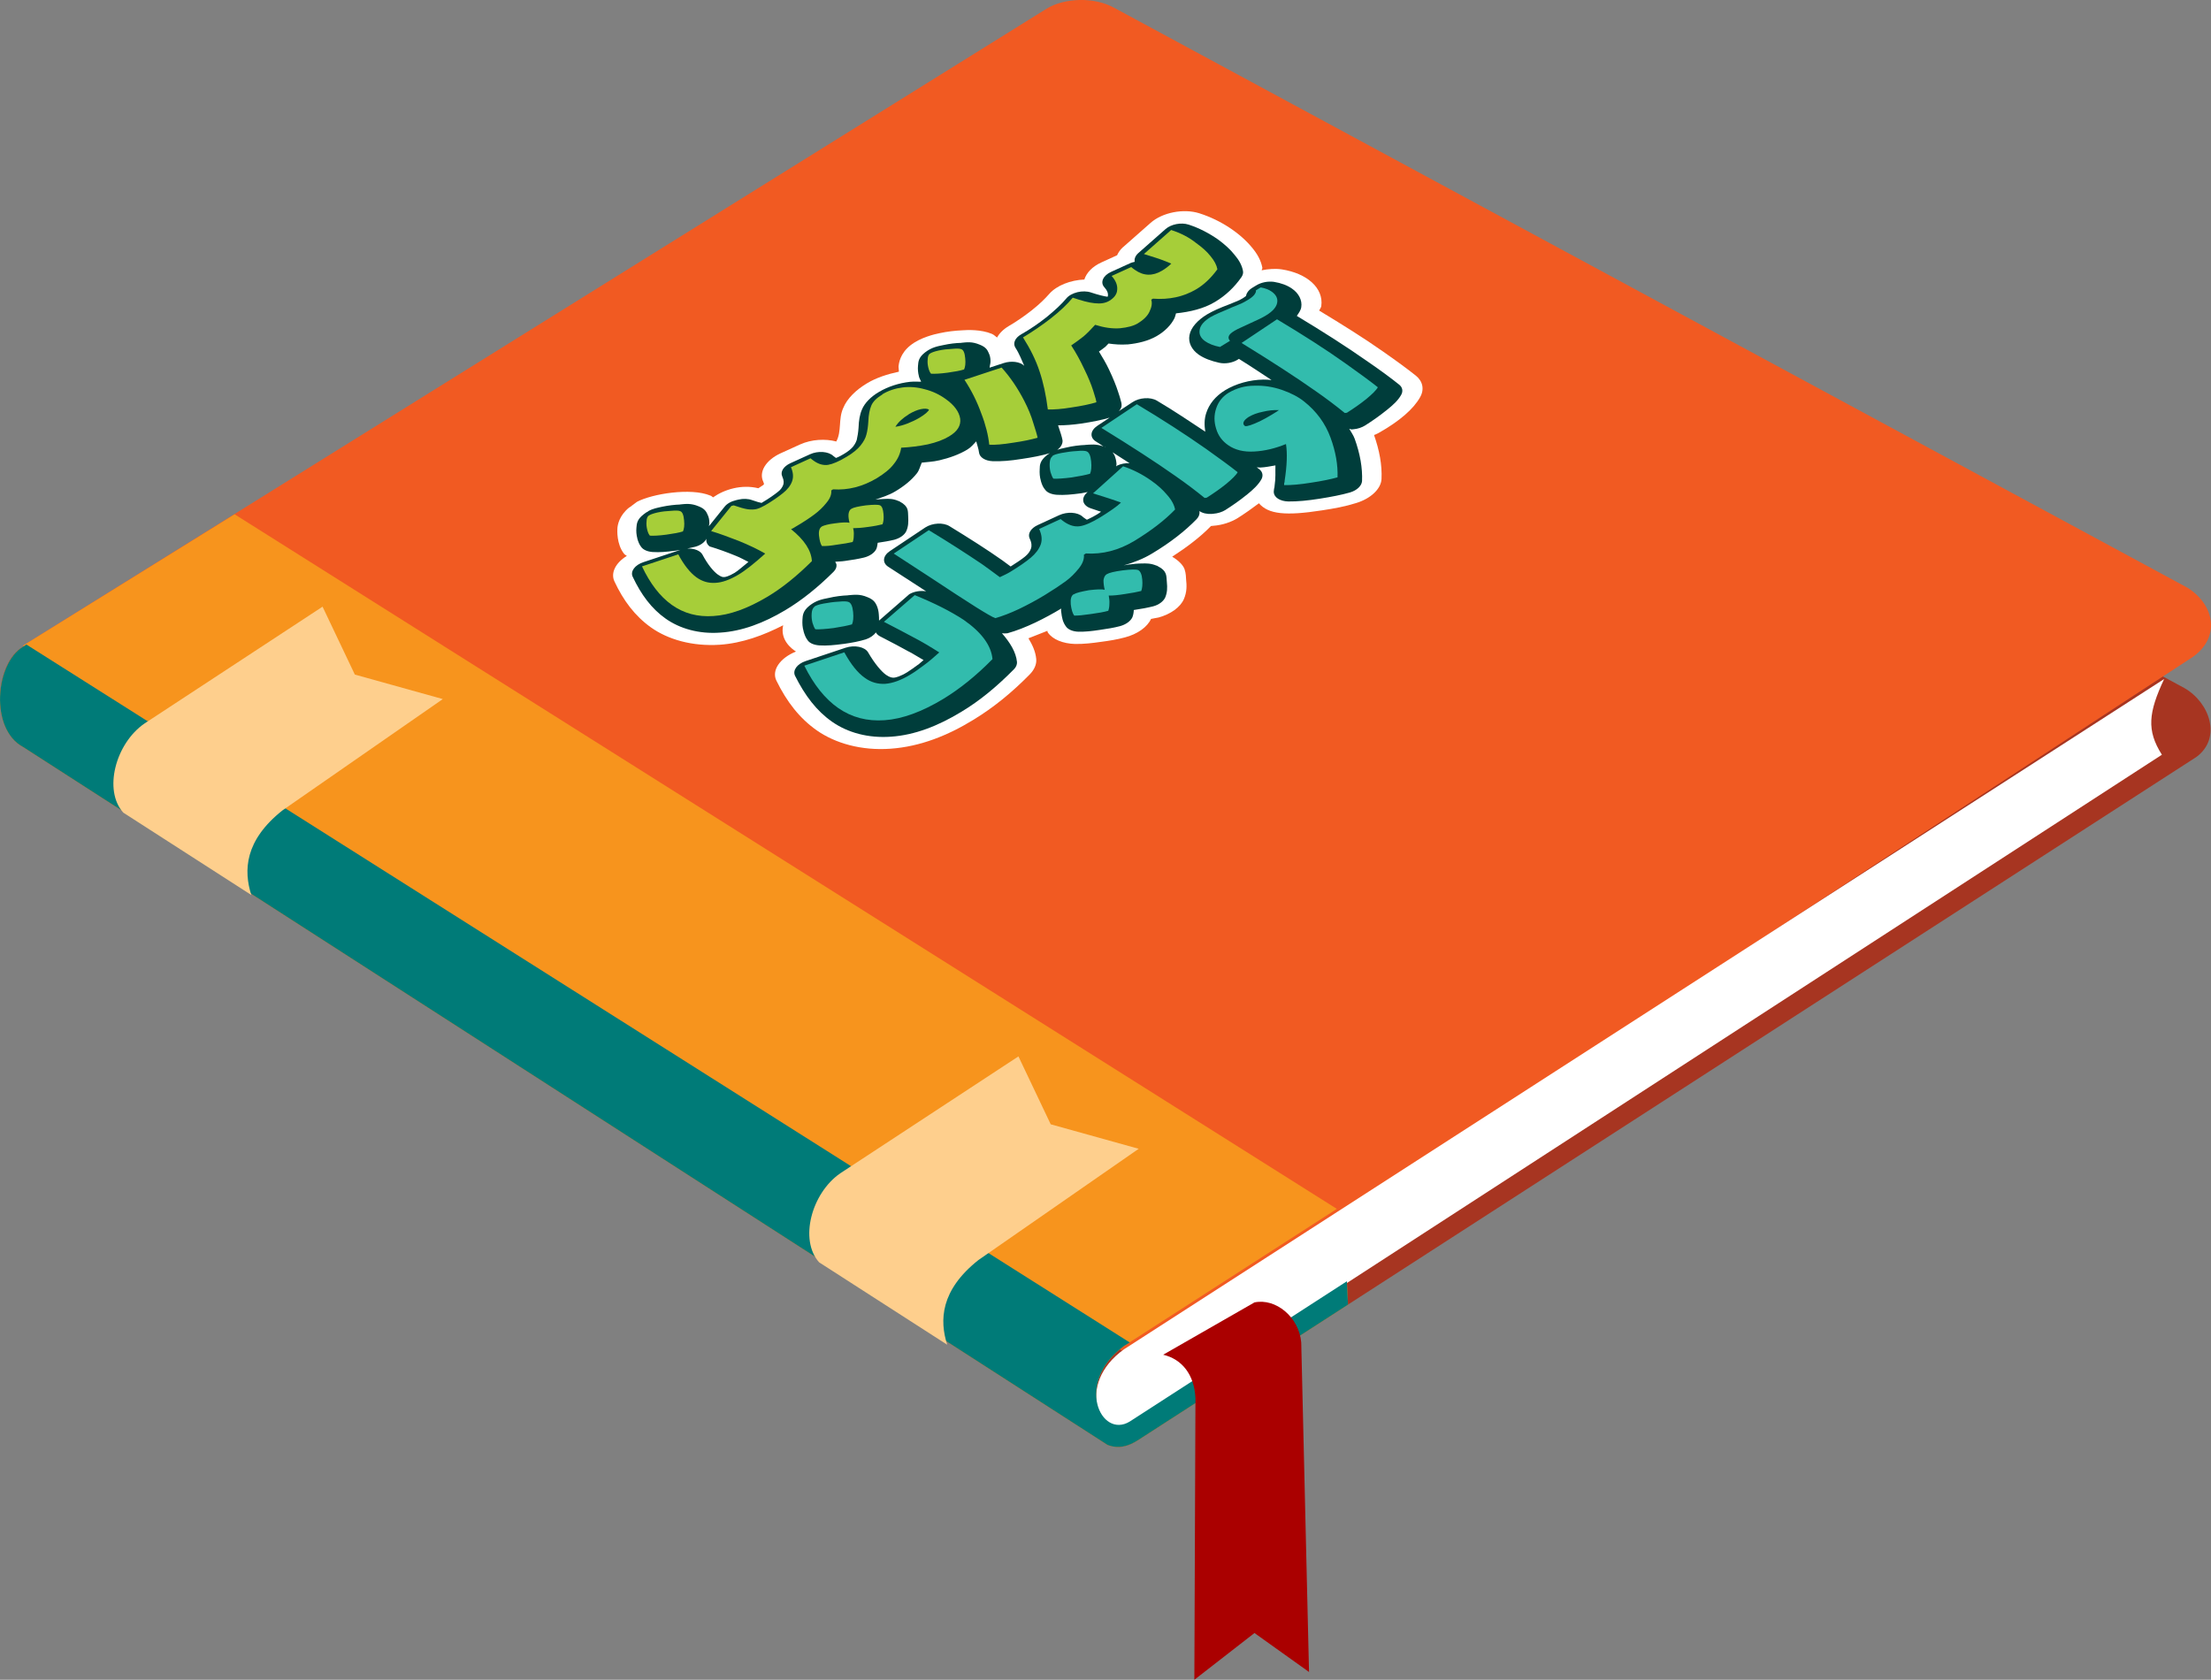
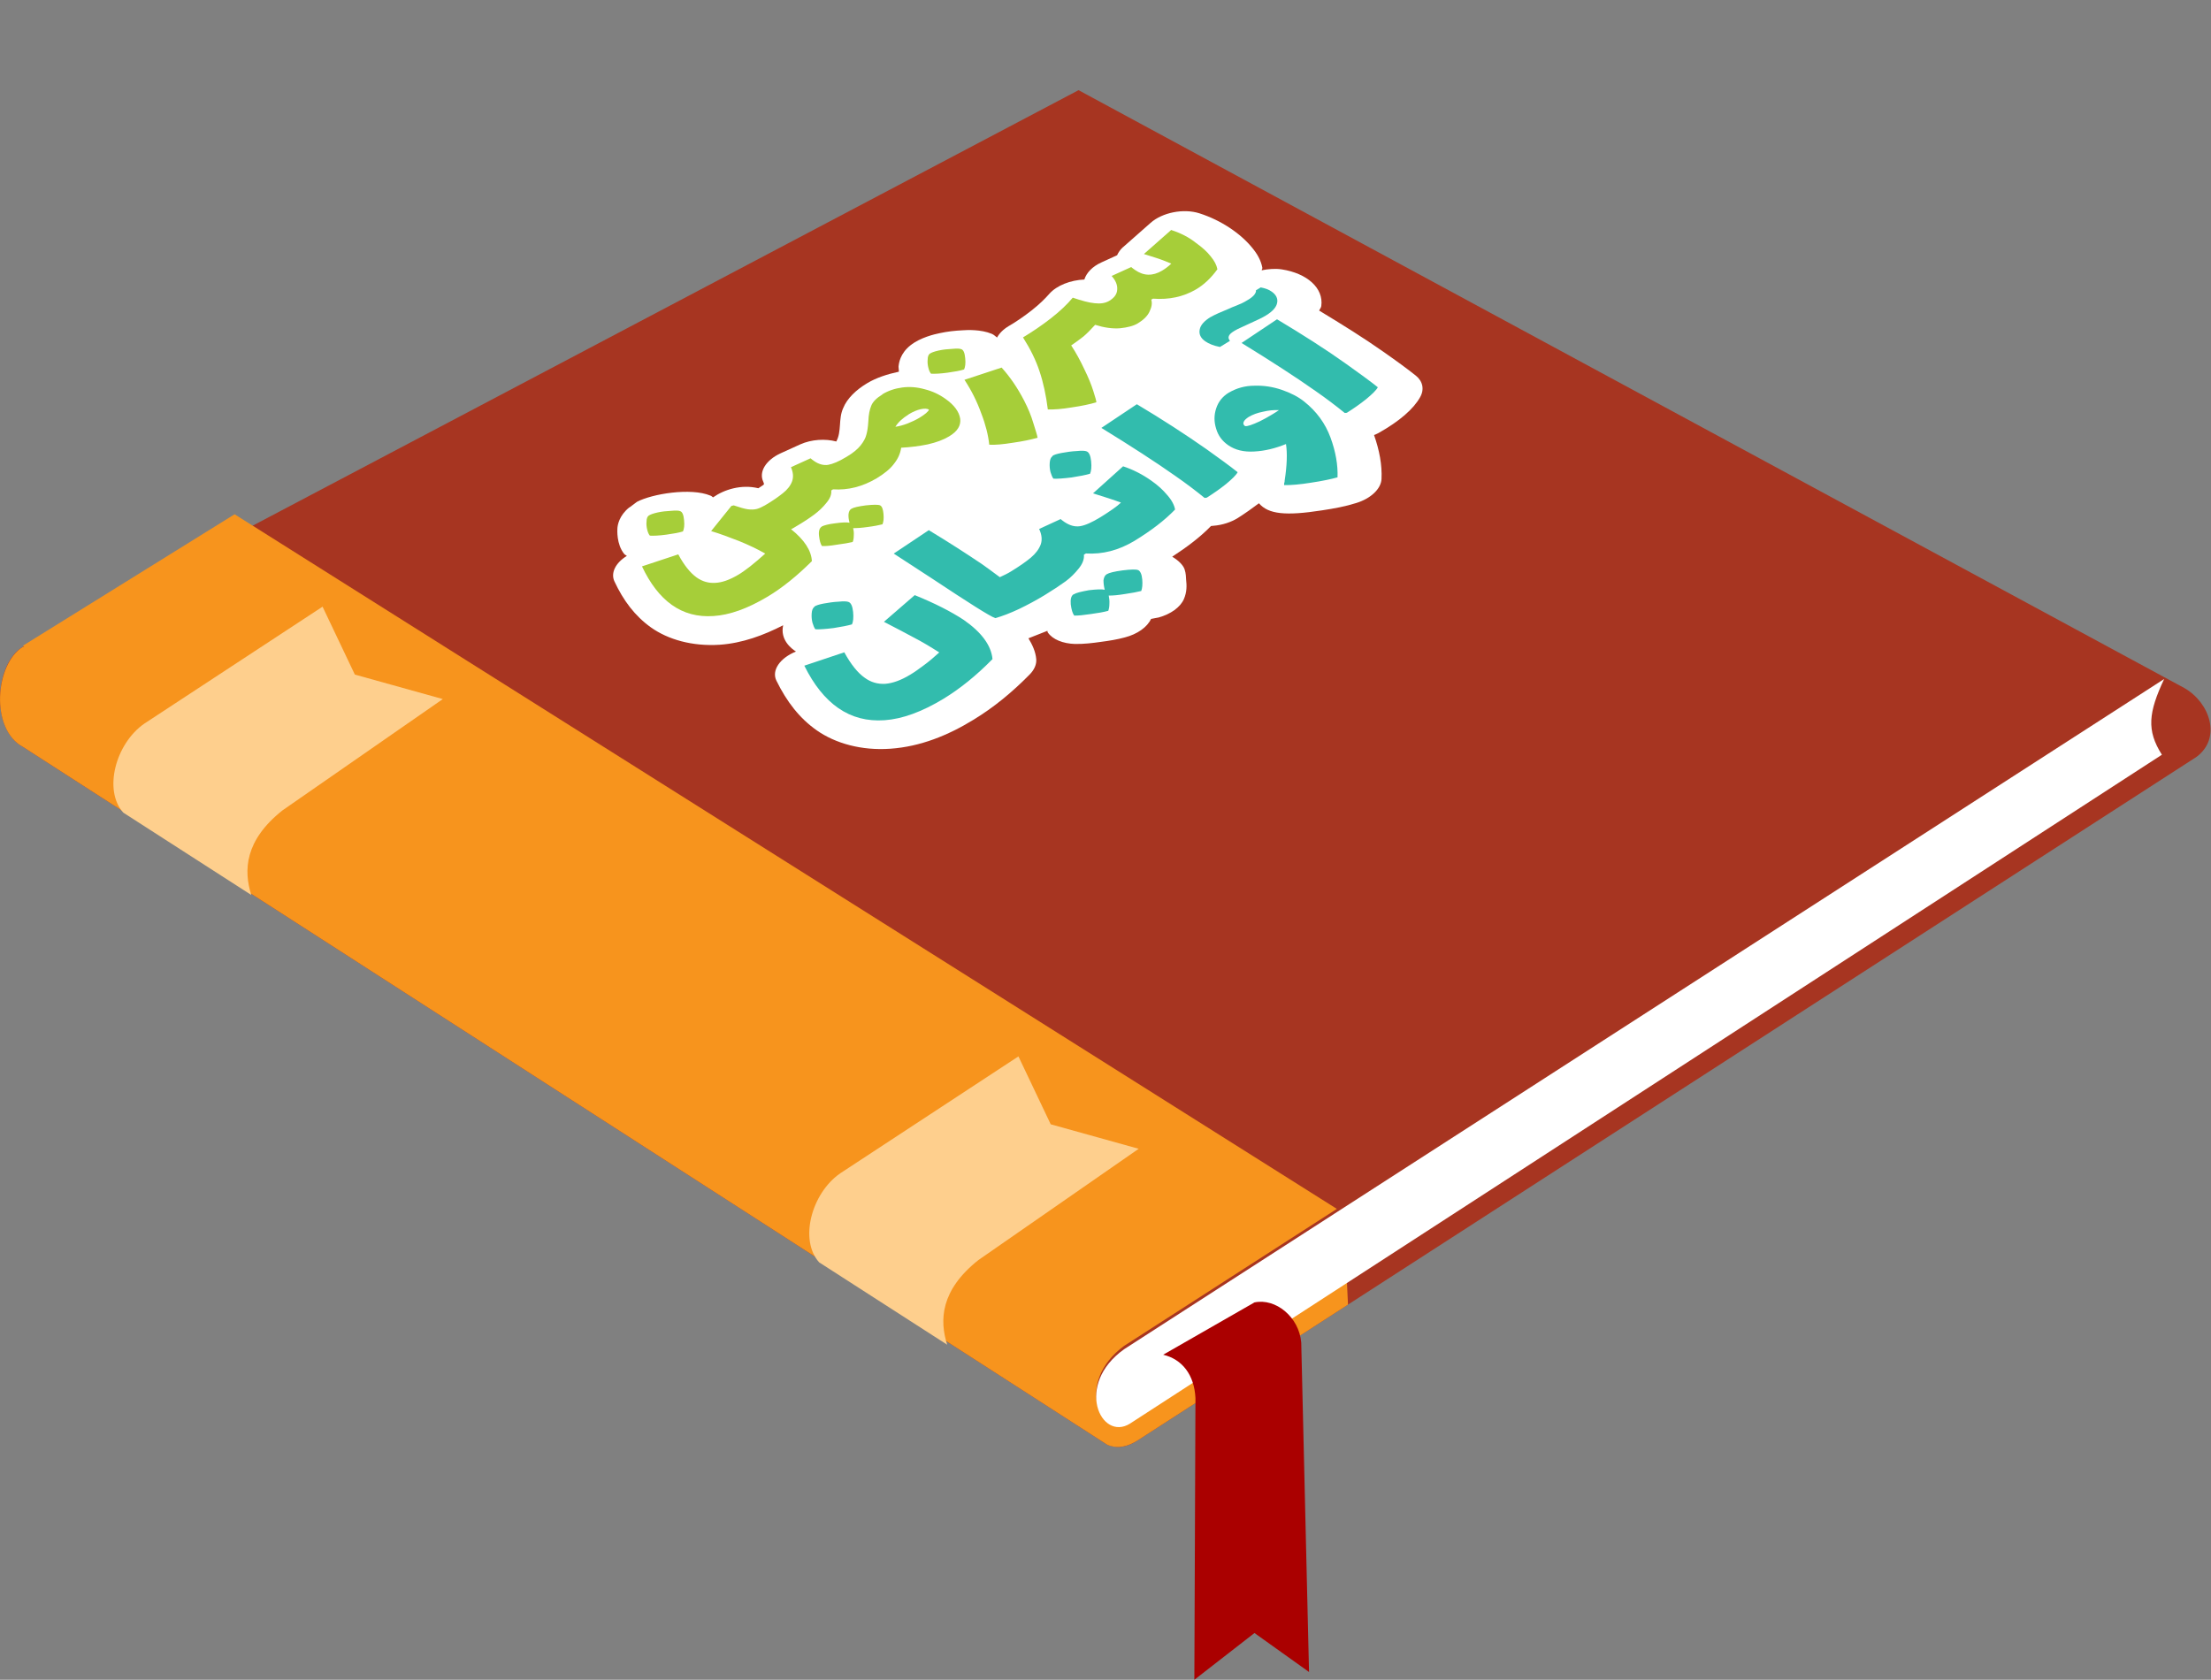
<svg xmlns="http://www.w3.org/2000/svg" id="svg1" viewBox="0 0 198.58 150.9">
  <rect x="0" y="0" width="198.58" height="150.9" fill="#808080" stroke="none" />
  <defs>
    <style>
      .cls-1 {
        fill: #a00;
      }

      .cls-2 {
        fill: #003d3b;
      }

      .cls-3 {
        fill: #f7941d;
      }

      .cls-4 {
        fill: #32bcad;
      }

      .cls-5 {
        fill: #fff;
      }

      .cls-6 {
        fill: #a73521;
      }

      .cls-7 {
        fill: #f15a22;
      }

      .cls-8 {
        fill: #a6ce39;
      }

      .cls-9 {
        fill: #fecf8d;
      }

      .cls-10 {
        fill: #007b78;
      }
    </style>
  </defs>
  <g id="g9">
    <path id="path130-4" class="cls-6" d="M96.87,8.1l99.3,53.7c2.3,1.3,3.4,4.5,1.1,6.2l-95.1,61.4c-.8.5-1.6.8-2.7.4L2.07,67.1c-3-1.6-2.5-7.6,0-9L96.87,8.1Z" />
-     <path id="path131-9" class="cls-7" d="M100.07.7l96.4,52.1c2.4,1.5,3,4.4.5,6.2l-95.8,62.6L2.07,58,93.97.8c1.6-1,4.3-1.1,6.1-.1h0Z" />
    <path id="path132-6" class="cls-3" d="M21.07,46.2L2.07,58l.1.1h-.1c-2.5,1.5-3,7.4,0,9l97.4,62.7c1,.4,1.9.1,2.7-.4l18.9-12.2-.1-2.1-19.5,12.6c-2.6,1.6-5-3.5-.5-6.8l19.1-12.3L21.07,46.2Z" />
    <path id="path133-5" class="cls-5" d="M194.37,61c-1.4,3-1.6,4.6-.2,6.8l-92.7,60.1c-2.6,1.6-5-3.5-.5-6.7l93.4-60.2Z" />
-     <path id="path134-7" class="cls-10" d="M2.37,57.9l-.3.2c-2.5,1.5-3,7.4,0,9l97.4,62.7c1,.4,1.9.1,2.7-.4l18.9-12.2-.1-2.1-19.5,12.6c-2.6,1.6-5-3.5-.5-6.8l.5-.3L2.37,57.9Z" />
    <path id="path135-0" class="cls-9" d="M28.97,54.5l-16,10.5c-2.6,1.8-3.7,6-1.9,8l11.5,7.4c-.7-2.2-.6-4.9,2.8-7.6l14.4-10-7.9-2.2-2.9-6.1Z" />
    <path id="path136-1" class="cls-9" d="M91.47,94.9l-16,10.5c-2.6,1.8-3.7,6-1.9,8l11.5,7.4c-.7-2.2-.6-4.9,2.8-7.6l14.4-10-7.9-2.2-2.9-6.1Z" />
    <path id="path137-0" class="cls-1" d="M117.57,150.2l-.7-29.6c-.2-2.3-2.3-4-4.2-3.6l-8.2,4.7c1.7.4,2.8,1.8,2.9,3.9l-.1,25.3,5.4-4.2,4.9,3.5Z" />
    <g id="g141">
      <path id="path138-6" class="cls-5" d="M56.51,45.59c-.89.72-1.05,1.56-1.06,1.92,0,.07-.1,1.37.61,2.25.05.07.18.12.24.18-1,.61-1.48,1.52-1.11,2.3.8,1.71,1.83,3.09,3.27,4.12,1.53,1.09,3.71,1.72,6.18,1.56,2.04-.14,3.94-.85,5.7-1.75-.29,1.29.72,2.09,1.15,2.36-1.44.58-2.22,1.7-1.75,2.63h0c.92,1.87,2.06,3.36,3.63,4.46,1.65,1.15,3.99,1.83,6.61,1.64h0c2.69-.19,5.17-1.2,7.45-2.6,1.81-1.1,3.47-2.46,5.06-4.08.41-.42.62-.9.58-1.37-.06-.68-.35-1.29-.7-1.87l1.7-.67c.02.06.01.11.05.16.42.61,1.35.99,2.44,1.02.81.01,1.56-.08,2.32-.19.77-.1,1.45-.21,2.15-.4,1.12-.29,2.01-.92,2.35-1.66h0c.21-.05.45-.08.68-.13,1.09-.3,1.95-.92,2.27-1.65.28-.65.26-1.22.2-1.76-.02-.2,0-.51-.14-.93-.14-.38-.55-.79-1.11-1.12,1.34-.87,2.54-1.78,3.49-2.76h.03s.19-.02.19-.02c.79-.06,1.58-.32,2.19-.7.66-.42,1.28-.86,1.89-1.32.85.99,2.41,1.14,5.64.64,1.13-.17,2.15-.36,3.09-.66,1.32-.4,2.24-1.28,2.28-2.16.06-1.27-.19-2.58-.67-3.95.13-.06.26-.1.38-.17,1.91-1.07,3.17-2.18,3.75-3.22.4-.69.26-1.43-.37-1.94h0c-.75-.6-1.72-1.31-2.95-2.17-1.73-1.22-3.69-2.44-5.74-3.68.06-.15.16-.23.19-.4.23-1.64-1.3-2.95-3.54-3.3-.58-.09-1.21-.04-1.81.08,0-.07.06-.15.06-.21-.12-.68-.47-1.28-.93-1.83-1.02-1.25-2.75-2.45-4.73-3.08h0c-1.42-.45-3.32-.08-4.38.86l-2.46,2.17-.03.02c-.24.22-.4.46-.52.72l-1.38.63c-.85.38-1.37.95-1.56,1.55-1.22.05-2.48.52-3.16,1.3-.37.42-.87.92-1.57,1.47-.69.54-1.37,1.01-2.06,1.41-.5.3-.84.65-1.05,1.03-.16-.11-.26-.24-.47-.33-.98-.41-2.22-.35-2.62-.32-.68.03-1.39.11-2.07.26-.44.09-1.73.38-2.63,1.1-.91.73-1.03,1.57-1.06,1.92,0,.14.04.29.03.44-1.03.22-2.02.54-2.84,1.03-.99.59-1.81,1.37-2.16,2.24h0c-.45.99-.12,2.08-.62,3-.97-.26-2.21-.2-3.24.26l-1.76.8c-1.31.6-1.98,1.66-1.56,2.55.1.21.04.27.08.18-.03.09-.02.07-.11.14-.07.06-.29.18-.41.27-1.52-.37-3.06.11-4.07.82-.08-.05-.13-.13-.24-.16-1.75-.73-5.23-.16-6.59.56h0l-.67.5Z" />
-       <path id="path139-7" class="cls-2" d="M58.23,45.93c-.14.07-.29.16-.44.29h0c-.58.45-.6.83-.63,1.19-.03.32,0,.64.08.95,0,0,.01,0,0,.02.08.28.17.53.36.77.19.25.57.41,1.02.44.63.04,1.21-.01,1.95-.11h.03c.18-.03.33-.05.51-.08-.02.01-.05.01-.06.02l-3.26,1.08c-.76.25-1.19.82-.97,1.3.76,1.62,1.71,2.89,2.96,3.77,1.27.9,2.99,1.4,4.9,1.26,1.97-.12,3.93-.87,5.84-2.01,1.51-.9,2.94-2.06,4.34-3.45.2-.2.29-.41.27-.63,0-.1-.09-.19-.11-.28.28-.02.54-.02.88-.07.66-.09,1.19-.18,1.69-.3.53-.13.96-.43,1.12-.78.08-.19.09-.38.12-.55.54-.08,1.03-.16,1.48-.27.52-.14.93-.43,1.09-.78.19-.44.19-.81.17-1.28-.04-.5.09-.92-.77-1.38-.03-.02-.05-.04-.1-.04-.49-.22-.89-.21-1.25-.19-.25,0-.54.04-.82.06.6-.21,1.22-.4,1.75-.72.82-.48,1.5-1.04,1.97-1.64.23-.3.29-.64.44-.96.51-.06,1.05-.08,1.53-.2h.02c.94-.22,1.83-.54,2.55-.98.35-.21.54-.48.79-.73.08.32.22.7.25,1,.05.43.54.75,1.21.78.78.03,1.62-.04,2.61-.2.96-.14,1.8-.3,2.54-.52-.1.06-.19.12-.29.2-.58.47-.62.86-.62,1.24-.02.34,0,.69.1,1.02,0,0,.01,0,0,.02.09.31.18.57.41.83.19.25.58.4,1.04.43.66.04,1.3-.02,2.12-.13h.03c.23-.04.38-.08.61-.12l-.07.06c-.57.52-.39,1.18.39,1.42.4.12.55.2.88.29-.16.1-.17.14-.37.25-.53.32-.84.43-.9.47l-.14-.09h0c-.14-.09-.22-.16-.24-.18-.45-.42-1.39-.47-2.11-.14l-1.93.89c-.63.29-.92.79-.72,1.21.19.39.19.69.12.89-.09.27-.27.51-.55.74s-.77.56-1.28.88c-.23-.17-.54-.4-.73-.54-1.39-.98-2.98-1.99-4.76-3.08-.56-.35-1.53-.3-2.17.11l-.03.02-3.16,2.11c-.63.42-.7,1.04-.15,1.4l3.41,2.21c-.51-.08-1.07,0-1.51.26l-2.72,2.37c0-.18,0-.35-.02-.55h0c-.02-.3-.08-.55-.19-.81-.12-.24-.26-.52-.82-.74-.74-.32-1.24-.21-1.81-.17h.09c-.59.02-1.2.1-1.79.24-.56.11-1.11.21-1.72.7-.58.47-.6.87-.62,1.25-.02.34,0,.69.1,1.02,0,0,.01,0,0,.02.09.31.18.57.39.84.19.25.58.4,1.04.43.66.04,1.3-.02,2.12-.13h.03c.78-.11,1.42-.23,2-.41.4-.13.74-.37.91-.63.07.13.19.25.35.34,1.08.56,1.97,1.02,2.64,1.4h.01c.4.21.85.5,1.29.75-.15.11-.27.24-.4.34h0c-.44.33-.82.59-1.07.75-.64.39-1.02.47-1.19.49-.15,0-.35,0-.72-.26-.39-.28-1-.97-1.6-2.01-.29-.5-1.21-.69-2.03-.42l-3.59,1.2c-.77.26-1.17.83-.95,1.31.9,1.8,1.95,3.17,3.32,4.13,1.41.99,3.26,1.5,5.32,1.35,2.12-.15,4.21-.96,6.31-2.24,1.65-.99,3.19-2.27,4.71-3.81.2-.2.29-.43.28-.65-.09-.91-.63-1.76-1.35-2.59.16.02.32.02.49,0,.83-.23,1.65-.56,2.52-.97h0c.79-.38,1.57-.8,2.31-1.25,0,.09-.03.19,0,.29.06.52.14.93.42,1.31.2.3.65.47,1.15.48.59.01,1.16-.05,1.88-.16.71-.1,1.31-.2,1.83-.34.52-.14.94-.44,1.11-.79.09-.23.12-.44.13-.66.68-.1,1.22-.2,1.74-.33.52-.14.91-.44,1.08-.79.19-.46.2-.87.15-1.38-.06-.54.07-.99-.84-1.45-.03-.02-.05-.04-.1-.04-.51-.21-.91-.2-1.31-.19-.37,0-.76.04-1.21.1h0c-.15.03-.27.05-.41.07.89-.25,1.78-.6,2.55-1.07,1.62-.97,2.95-2.01,4-3.09.21-.22.28-.46.25-.69,0-.02-.01-.03-.02-.04.27.2.67.29,1.1.27l.19-.02c.37-.03.76-.15,1.05-.33.66-.42,1.29-.86,1.87-1.33l.03-.02c.61-.49,1.05-.91,1.33-1.39.19-.33.13-.68-.17-.92-.07-.04-.17-.14-.24-.18.1,0,.2.03.32.02h.03c.45-.02.9-.12,1.33-.19-.02.59.04,1.08-.08,1.88,0,.04,0,.06-.01.1h0s-.02.07-.03.11c-.01.1-.03.21-.03.32.03.47.57.81,1.3.83.84.01,1.75-.08,2.83-.25,1.07-.17,1.95-.34,2.72-.56.63-.19,1.05-.6,1.08-1.02.05-1.19-.18-2.47-.66-3.8-.12-.33-.32-.6-.49-.9.07.03.14.03.21.06l.19-.02c.37-.03.74-.16,1.03-.34.66-.42,1.29-.86,1.87-1.33l.03-.02c.61-.49,1.05-.89,1.33-1.39.19-.33.13-.68-.17-.92-.72-.58-1.68-1.29-2.89-2.12-1.91-1.34-4.02-2.68-6.31-4.06.18-.26.36-.51.4-.78.1-.62-.22-1.25-.83-1.67-.42-.3-1-.51-1.63-.61-.52-.07-1.11.04-1.55.3l-.43.26c-.29.18-.47.44-.52.68,0,.02,0,.04-.04.06-.05.03-.13.1-.26.18-.18.11-.38.21-.62.3-.3.12-.45.18-.61.25-.82.31-1.44.58-1.98.9-.82.5-1.45,1.17-1.57,1.86-.13.66.2,1.31.83,1.75h0c.49.34,1.12.57,1.84.73.53.12,1.2.01,1.66-.28l.11-.07c1.16.72,1.95,1.26,2.93,1.9-.25-.02-.5-.05-.73-.04-1.23.02-2.47.37-3.43.95-.9.55-1.45,1.27-1.7,2.04h0c-.19.56-.18,1.13-.09,1.69-1.4-.92-2.76-1.85-4.35-2.79-.58-.34-1.56-.28-2.19.14l-1.23.81c.14-.14.21-.28.25-.44.02-.3-.04-.36-.08-.55-.05-.2-.12-.43-.22-.72h0c-.19-.6-.47-1.28-.83-2.04-.27-.57-.58-1.09-.9-1.61.16-.12.34-.23.49-.36l.03-.02c.12-.09.22-.23.34-.34.54.08,1.11.12,1.67.08t.06,0c.91-.09,1.84-.31,2.6-.75.74-.43,1.28-.99,1.58-1.58.08-.16.1-.31.15-.46,1.26-.13,2.49-.42,3.49-1.02.98-.58,1.76-1.34,2.38-2.22.13-.19.18-.38.15-.55-.09-.52-.36-1-.77-1.48-.38-.48-.87-.92-1.45-1.35-.83-.58-1.71-1.04-2.66-1.35-.68-.22-1.58-.04-2.08.4l-2.46,2.17c-.25.23-.36.51-.31.77-.12.02-.25.07-.35.1l-1.76.8c-.74.33-1.01.96-.61,1.39.27.3.34.54.32.73v.02c-.01.08-.04.08-.04.1-.29-.04-.81-.16-1.47-.38-.75-.26-1.79,0-2.23.53-.42.51-1.03,1.07-1.76,1.67-.74.59-1.51,1.11-2.3,1.56-.56.32-.76.81-.51,1.2.36.55.54,1.08.79,1.62-.38-.37-1.16-.47-1.86-.24l-1.25.41c.01-.2.09-.38.08-.59h0c0-.28-.05-.51-.17-.75-.1-.23-.23-.5-.78-.72-.73-.31-1.18-.22-1.72-.17h.09c-.55.01-1.1.08-1.65.2-.53.11-1.04.19-1.65.66-.59.46-.6.83-.63,1.19-.03.32,0,.64.08.95,0,0,.01,0,0,.02.05.18.14.32.2.47-.32,0-.66-.02-.99.01-1,.11-1.98.43-2.78.9-.74.43-1.31,1.01-1.55,1.6h0c-.2.47-.28,1-.3,1.61-.03.44-.09.79-.15,1.04v.02c-.04.16-.14.39-.34.65-.16.19-.41.42-.84.67-.48.29-.66.33-.7.35l-.04-.03h0c-.12-.08-.19-.14-.2-.15-.43-.41-1.37-.48-2.09-.15l-1.76.8c-.63.29-.93.78-.73,1.2.16.35.14.59.08.76-.09.23-.23.43-.48.62-.3.24-.77.58-1.4.95l-.06.04c-.13-.02-.43-.1-.85-.25-.35-.13-.79-.15-1.22-.05l-.21.05c-.44.1-.84.32-1.05.6l-1.4,1.74c0-.1.05-.19.04-.31h0c0-.28-.05-.51-.17-.75-.1-.23-.24-.51-.78-.72-.71-.3-1.18-.22-1.72-.17h.09c-.56.02-1.12.09-1.65.2-.44.1-.83.16-1.26.4h0ZM61.72,49.28c.26-.06.5-.11.75-.17.46-.13.82-.4.98-.71-.05.26.05.51.29.69.77.23,1.54.51,2.37.85h0c.41.16.74.36,1.11.54-.43.34-.96.82-1.24.98-.55.33-.85.38-.94.38h-.03c-.06,0-.19.02-.53-.22-.39-.28-.9-.88-1.38-1.78-.19-.37-.74-.59-1.39-.56h0ZM68.34,45.22h0s.01,0,0,0c0,0,.03,0,0,0h0ZM95.04,38.21c.65,0,1.29-.05,2.07-.16h0c.98-.15,1.81-.31,2.55-.53l-1.1.73c-.65.43-.7,1.06-.13,1.41.29.17.42.28.68.45-.66-.25-1.15-.17-1.67-.14h.09c-.59.02-1.2.1-1.79.24-.26.06-.53.11-.78.2.34-.25.5-.56.47-.86-.06-.33-.2-.75-.4-1.34h0ZM78.75,48.77s.02-.01,0,0h.03s-.03,0-.03,0ZM99.24,40.11l.07.03s-.03,0-.04,0l-.03-.02ZM99.91,40.62h0c.57.36,1.01.66,1.54.99-.38-.02-.79.06-1.12.22l-.08.07c0-.07.03-.13.03-.21h0c-.02-.3-.08-.55-.19-.81-.05-.07-.11-.18-.17-.26h0Z" />
      <path id="path140-7" class="cls-8" d="M58.27,46.31c-.13.1-.2.28-.2.53-.03.25,0,.5.06.75.06.24.14.42.24.53.32.02.81,0,1.48-.09.65-.09,1.15-.18,1.49-.29.1-.22.15-.55.1-1.01-.04-.46-.15-.75-.35-.81-.13-.06-.39-.07-.81-.03-.42.02-.82.06-1.23.15-.4.09-.66.19-.78.28ZM83.52,31.76c-.13.1-.2.28-.2.53-.03.25,0,.5.06.75.06.24.14.42.24.53.32.02.81,0,1.48-.09.65-.09,1.15-.18,1.49-.29.1-.22.15-.55.1-1.01-.04-.46-.15-.75-.35-.81-.13-.06-.39-.07-.81-.03-.42.02-.82.06-1.23.15-.4.09-.64.18-.78.28ZM79.26,35.43c-.53.32-.87.66-1.01,1.02-.15.36-.24.82-.26,1.39-.03.48-.08.86-.17,1.18-.07.31-.25.65-.53,1-.27.34-.7.69-1.26,1.02h0c-.69.42-1.25.65-1.66.72-.42.06-.85-.06-1.26-.35-.15-.1-.24-.18-.31-.24l-1.76.8c.2.47.24.88.1,1.27-.14.39-.42.74-.82,1.06s-.93.7-1.62,1.1h0c-.26.14-.49.26-.72.32s-.5.07-.82.03c-.33-.05-.73-.17-1.26-.35l-.21.05-1.82,2.26c.81.24,1.64.56,2.5.89.84.34,1.64.72,2.36,1.13-.99.89-1.81,1.55-2.47,1.93-.74.43-1.39.67-2.01.7-.61.04-1.17-.12-1.69-.49-.58-.42-1.13-1.11-1.64-2.07l-3.26,1.08c.73,1.54,1.61,2.7,2.68,3.46,1.07.76,2.31,1.1,3.74,1,1.45-.09,3.04-.66,4.81-1.71,1.35-.8,2.68-1.88,4.03-3.22-.05-.95-.67-1.91-1.87-2.87.11-.05.24-.11.4-.22.74-.43,1.3-.81,1.7-1.11s.76-.64,1.07-1.03c.33-.39.48-.76.44-1.12l.16-.1c1.35.09,2.65-.24,3.93-1,.67-.41,1.2-.83,1.54-1.29.37-.46.58-.95.65-1.45.83-.04,1.65-.15,2.39-.3.78-.18,1.4-.41,1.9-.71.77-.45,1.09-.99,1.01-1.6-.1-.62-.52-1.21-1.31-1.77-.57-.41-1.19-.7-1.87-.87-.67-.19-1.36-.25-2.02-.16-.63.08-1.25.28-1.79.61h0ZM105.2,20.65l-2.46,2.17c.13.04.44.14.98.31.53.16,1.02.36,1.48.55-.27.26-.55.47-.84.64-.83.49-1.64.48-2.42-.07-.15-.1-.26-.19-.34-.26l-1.76.8c.37.41.54.83.5,1.24-.02.4-.27.73-.72,1-.34.2-.76.27-1.3.21-.53-.05-1.18-.23-1.97-.5-.49.59-1.15,1.22-1.97,1.86-.81.63-1.65,1.2-2.5,1.71.66,1.04,1.16,2.05,1.49,3.06.33.98.58,2.13.74,3.41.53.02,1.25-.03,2.14-.18.9-.13,1.65-.29,2.22-.46,0-.1-.09-.45-.28-1.03-.18-.57-.45-1.23-.81-1.96-.35-.75-.73-1.45-1.17-2.12.39-.26.75-.53,1.11-.81.33-.28.67-.64,1.04-1.04.79.25,1.53.36,2.22.31.69-.07,1.23-.21,1.61-.44.51-.31.87-.66,1.05-1.05.2-.41.26-.76.16-1.08l.15-.09c1.46.11,2.73-.17,3.85-.82.74-.43,1.38-1.05,1.94-1.82-.07-.38-.27-.76-.61-1.17-.33-.42-.77-.81-1.29-1.18-.64-.52-1.42-.91-2.23-1.17h0ZM81.61,37.22c.4-.24.76-.39,1.08-.46.33-.07.57-.06.74.03,0,.07-.08.17-.25.32-.17.14-.36.28-.6.42h0c-.34.2-.68.36-1.06.51s-.76.25-1.1.3c.24-.4.65-.78,1.19-1.11ZM86.63,34.13c.62.94,1.12,1.94,1.5,3,.4,1.03.63,1.97.72,2.82.51.03,1.22-.03,2.14-.18.9-.13,1.63-.28,2.2-.45-.04-.24-.18-.68-.38-1.31-.18-.62-.45-1.29-.82-2.01-.6-1.16-1.27-2.14-2.03-2.98l-3.34,1.1ZM73.8,47.31c-.19.12-.29.39-.24.82.05.43.13.73.26.92.31.02.76-.02,1.35-.12.6-.08,1.09-.16,1.41-.24.06-.13.1-.31.1-.56.02-.26,0-.48-.06-.68.32,0,.77-.03,1.32-.11.56-.07,1-.16,1.32-.24.09-.21.13-.52.09-.94s-.13-.67-.3-.76c-.18-.08-.61-.07-1.29,0-.66.09-1.09.18-1.3.31-.15.09-.22.25-.25.48-.02.24.02.49.09.77-.23-.05-.66-.04-1.29.05-.59.07-1,.18-1.21.29Z" />
      <path id="path141-8" class="cls-4" d="M108.76,28.46c-.61.37-.94.75-1.01,1.15-.08.4.08.76.5,1.05.31.22.76.4,1.32.51l.9-.55c-.11-.14-.16-.27-.11-.4.03-.14.19-.31.51-.5.16-.1.4-.22.7-.35.3-.14.5-.23.65-.3.72-.32,1.21-.56,1.48-.73.61-.37.94-.75,1.01-1.15.07-.39-.11-.72-.49-.99-.26-.19-.6-.31-.99-.38l-.43.26c.03.1-.03.25-.16.42-.14.16-.35.33-.66.5-.27.17-.59.32-.93.45-.34.13-.55.22-.62.26-.78.32-1.33.56-1.67.76h0ZM83.43,47.62l-3.16,2.11,3.47,2.26c3.26,2.16,5.13,3.35,5.65,3.54.64-.18,1.34-.45,2.13-.82.79-.38,1.57-.8,2.31-1.25h0c.8-.49,1.43-.91,1.88-1.24s.83-.72,1.17-1.14c.35-.43.51-.85.47-1.25l.18-.11c1.5.09,2.93-.28,4.34-1.12,1.51-.92,2.74-1.86,3.67-2.83-.08-.41-.3-.84-.7-1.29-.38-.46-.86-.9-1.45-1.31-.81-.57-1.64-.99-2.52-1.28l-2.7,2.43c1.07.33,1.9.6,2.51.83-.36.35-.99.78-1.84,1.31h0c-.77.47-1.38.74-1.84.81-.47.07-.92-.06-1.4-.38-.16-.11-.27-.2-.34-.26l-1.93.89c.24.51.29.98.14,1.4-.16.42-.46.82-.89,1.18s-1.02.77-1.77,1.23h0c-.27.17-.64.35-1.01.52-.67-.5-1.23-.91-1.63-1.19-1.41-.95-2.98-1.96-4.73-3.02h0ZM73.14,54.52c-.15.11-.22.31-.24.59s0,.54.07.83c.08.26.16.46.26.59.35.02.92-.02,1.64-.11.72-.11,1.26-.22,1.65-.33.11-.24.15-.61.1-1.12-.05-.51-.19-.81-.4-.89-.13-.06-.43-.08-.9-.03-.45.02-.91.09-1.35.17-.42.08-.69.17-.84.28ZM94.52,40.99c-.15.11-.22.31-.24.59s0,.54.07.83c.08.26.16.46.26.59.35.02.92-.02,1.64-.11.72-.11,1.26-.22,1.65-.33.11-.24.15-.61.1-1.12-.05-.51-.19-.81-.4-.89-.13-.06-.43-.08-.9-.03-.45.02-.91.09-1.35.17-.42.08-.72.17-.84.28ZM102.11,36.31l-3.19,2.13c2.67,1.64,4.89,3.08,6.65,4.32.95.66,1.82,1.32,2.62,1.97l.19-.02c.6-.38,1.18-.78,1.74-1.23.53-.44.9-.8,1.04-1.06-.7-.56-1.64-1.24-2.83-2.09-1.87-1.31-3.95-2.66-6.23-4.02h0ZM114.7,28.68l-3.19,2.13c2.67,1.64,4.89,3.08,6.65,4.32.95.66,1.82,1.32,2.62,1.97l.19-.02c.6-.38,1.18-.78,1.74-1.23.53-.44.9-.8,1.04-1.06-.7-.56-1.64-1.24-2.83-2.09-1.85-1.32-3.94-2.65-6.23-4.02h0ZM110.38,35.26c-.56.34-.95.81-1.15,1.43-.2.6-.2,1.2,0,1.83.18.62.55,1.11,1.09,1.48.61.42,1.38.62,2.34.56.94-.05,1.88-.28,2.84-.67.13.83.09,1.93-.12,3.29,0,.07,0,.14-.04.22,0,.06-.02.11,0,.18.62.01,1.43-.06,2.42-.22,1.01-.15,1.8-.32,2.37-.48.04-1.1-.16-2.29-.63-3.57s-1.26-2.36-2.37-3.24c-.52-.42-1.2-.77-2.01-1.05-.79-.27-1.62-.4-2.46-.37-.84,0-1.6.22-2.27.61ZM82.16,53.46l-2.77,2.4c1.08.56,1.98,1.03,2.68,1.41.72.37,1.47.82,2.29,1.34-.45.41-.9.8-1.38,1.15-.47.35-.87.64-1.23.85-.82.5-1.58.77-2.24.82-.67.04-1.3-.14-1.84-.54-.62-.43-1.23-1.18-1.84-2.29l-3.59,1.2c.85,1.72,1.87,2.99,3.05,3.81,1.22.84,2.59,1.2,4.16,1.09,1.58-.11,3.35-.75,5.28-1.92,1.48-.9,2.96-2.09,4.41-3.57-.11-1.21-.96-2.39-2.58-3.52-1.16-.76-2.61-1.5-4.41-2.23ZM112.18,37.44c.34-.2.74-.35,1.24-.45.49-.12.98-.17,1.45-.15-.12.09-.34.23-.64.41-.37.22-.7.41-1.07.59h0c-.68.32-1.13.47-1.33.44-.16-.11-.19-.23-.13-.38.06-.15.23-.3.47-.46h0ZM96.42,53.39c-.21.13-.29.43-.25.9.06.47.16.81.31,1.01.34.01.83-.04,1.5-.14.66-.09,1.18-.18,1.56-.29.05-.14.1-.35.1-.62.02-.28-.02-.53-.06-.75.37.01.86-.04,1.47-.14.62-.09,1.09-.18,1.45-.27.09-.23.13-.58.09-1.04-.04-.46-.17-.73-.35-.83-.2-.09-.67-.07-1.42.02-.74.1-1.2.21-1.43.35-.16.1-.24.28-.28.53,0,.27.03.54.11.86-.26-.06-.73-.04-1.42.04-.7.13-1.14.23-1.36.37Z" />
    </g>
  </g>
</svg>